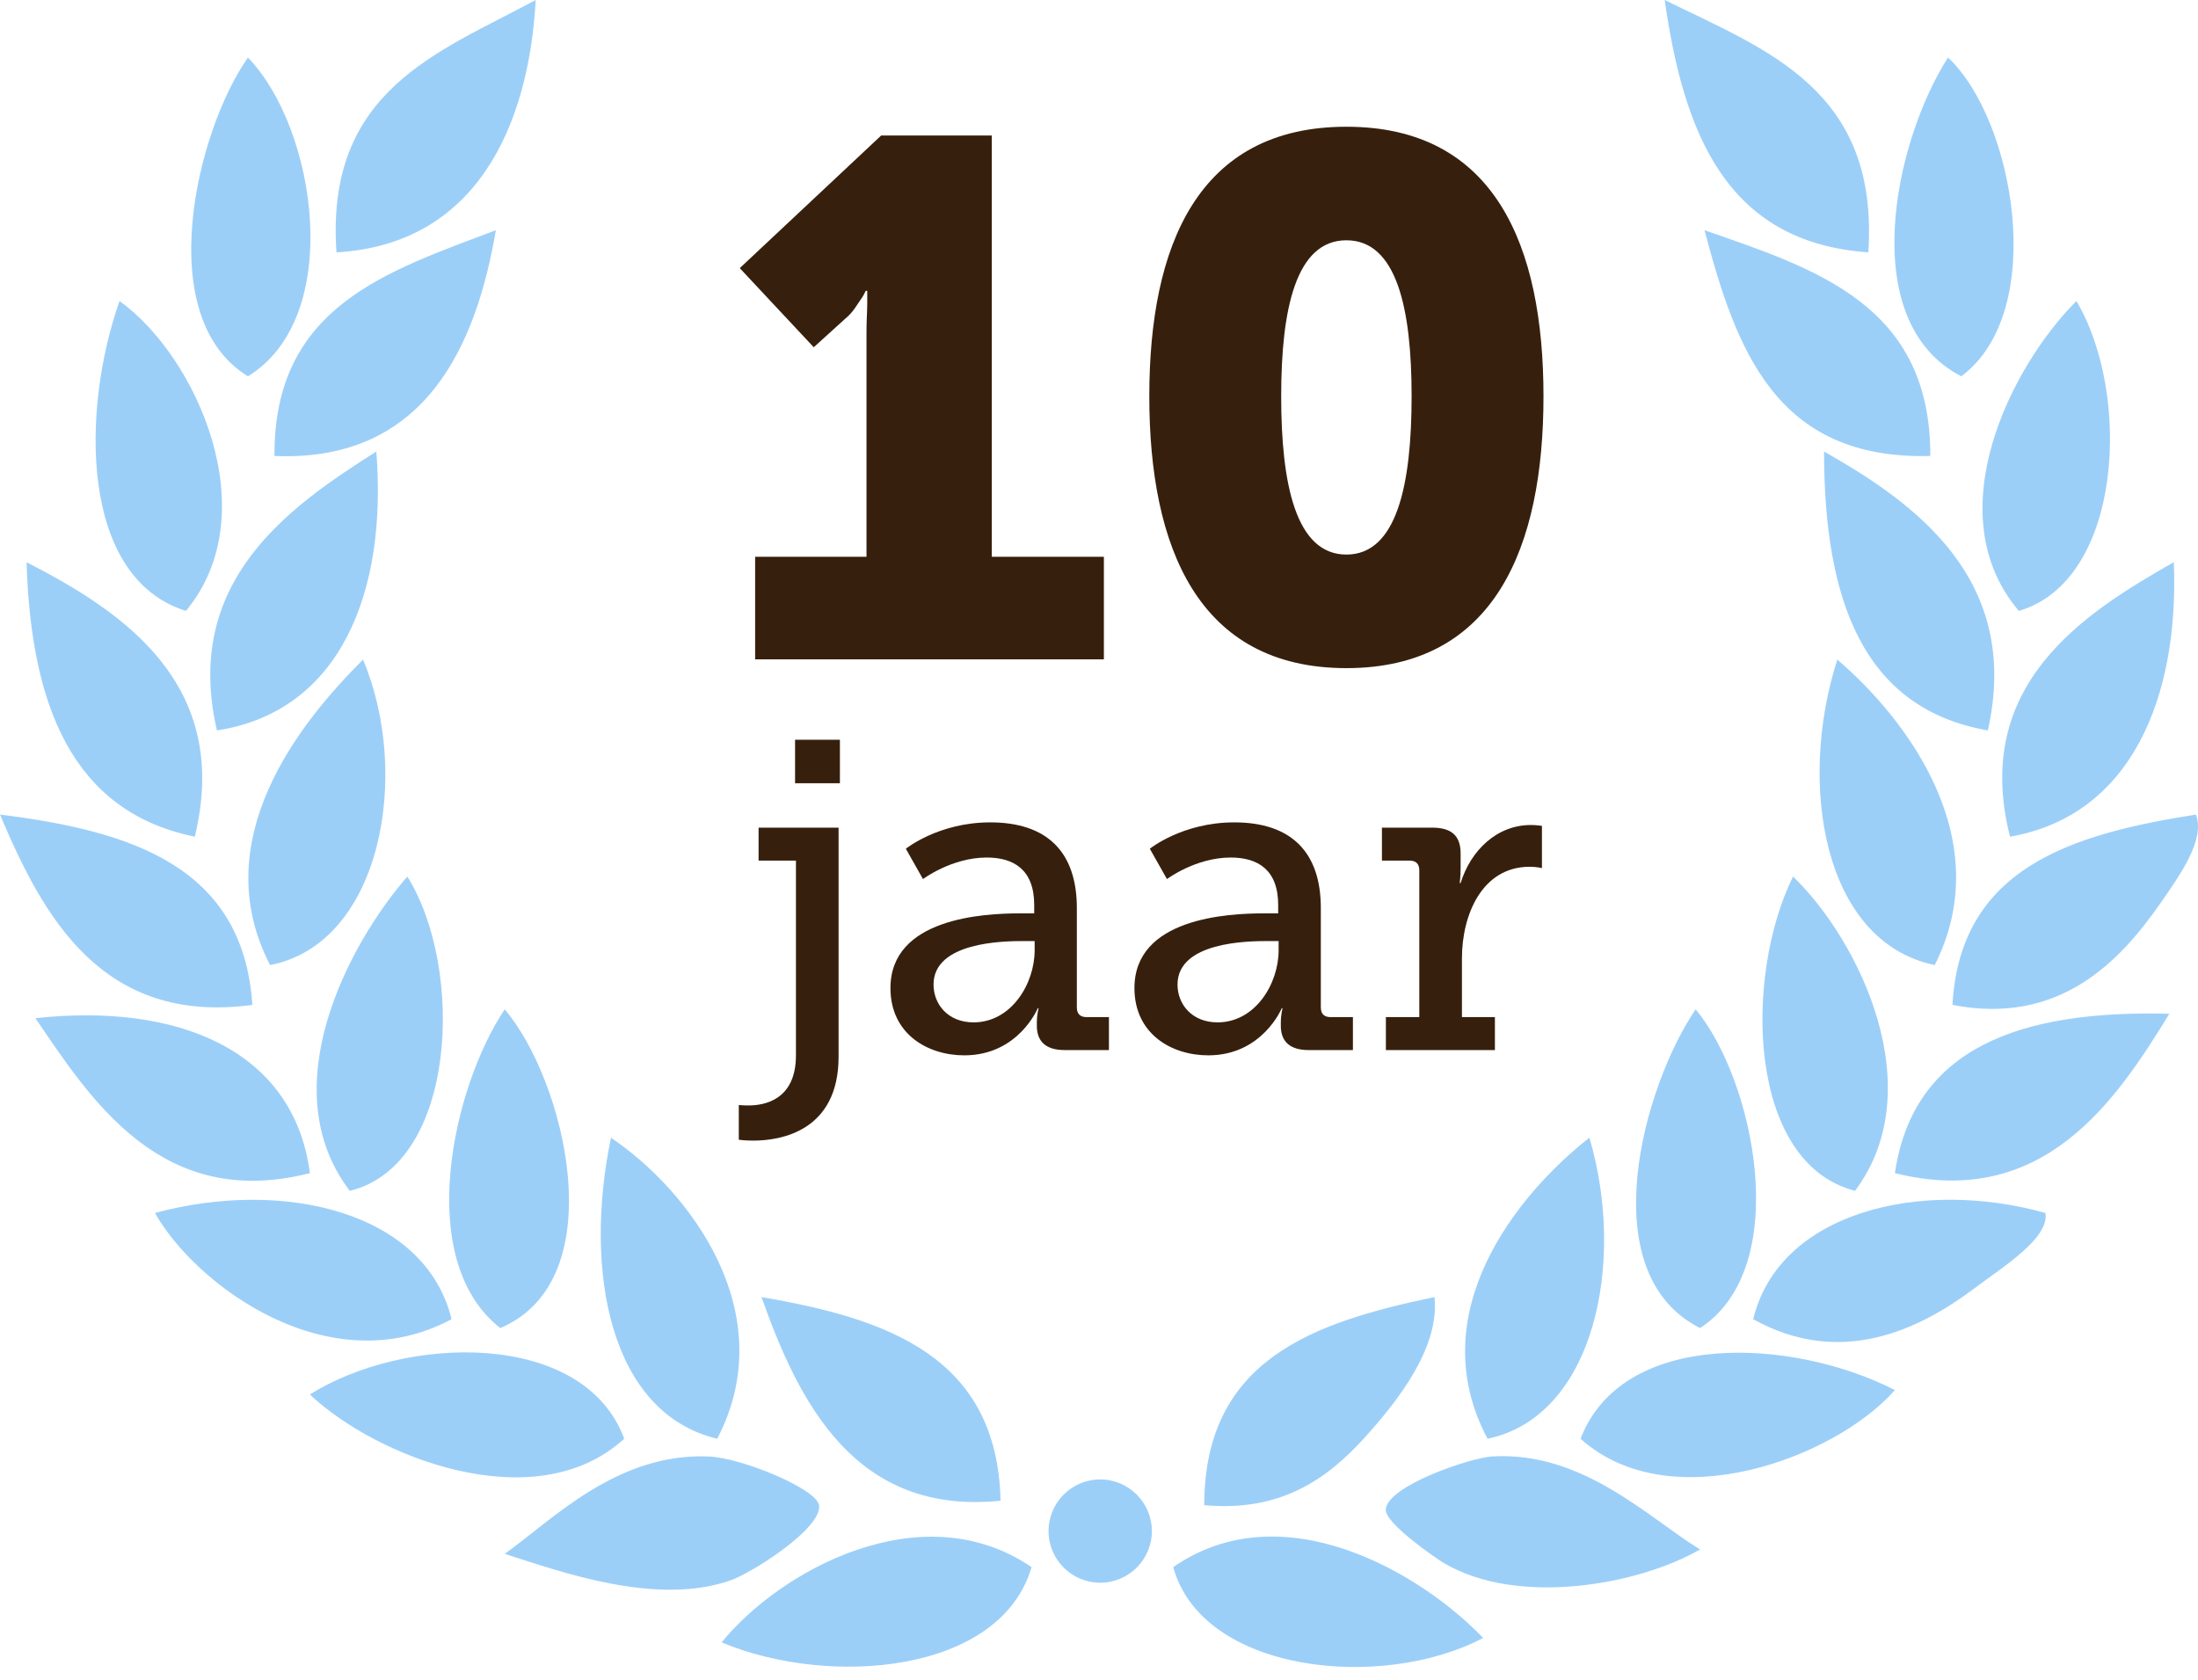
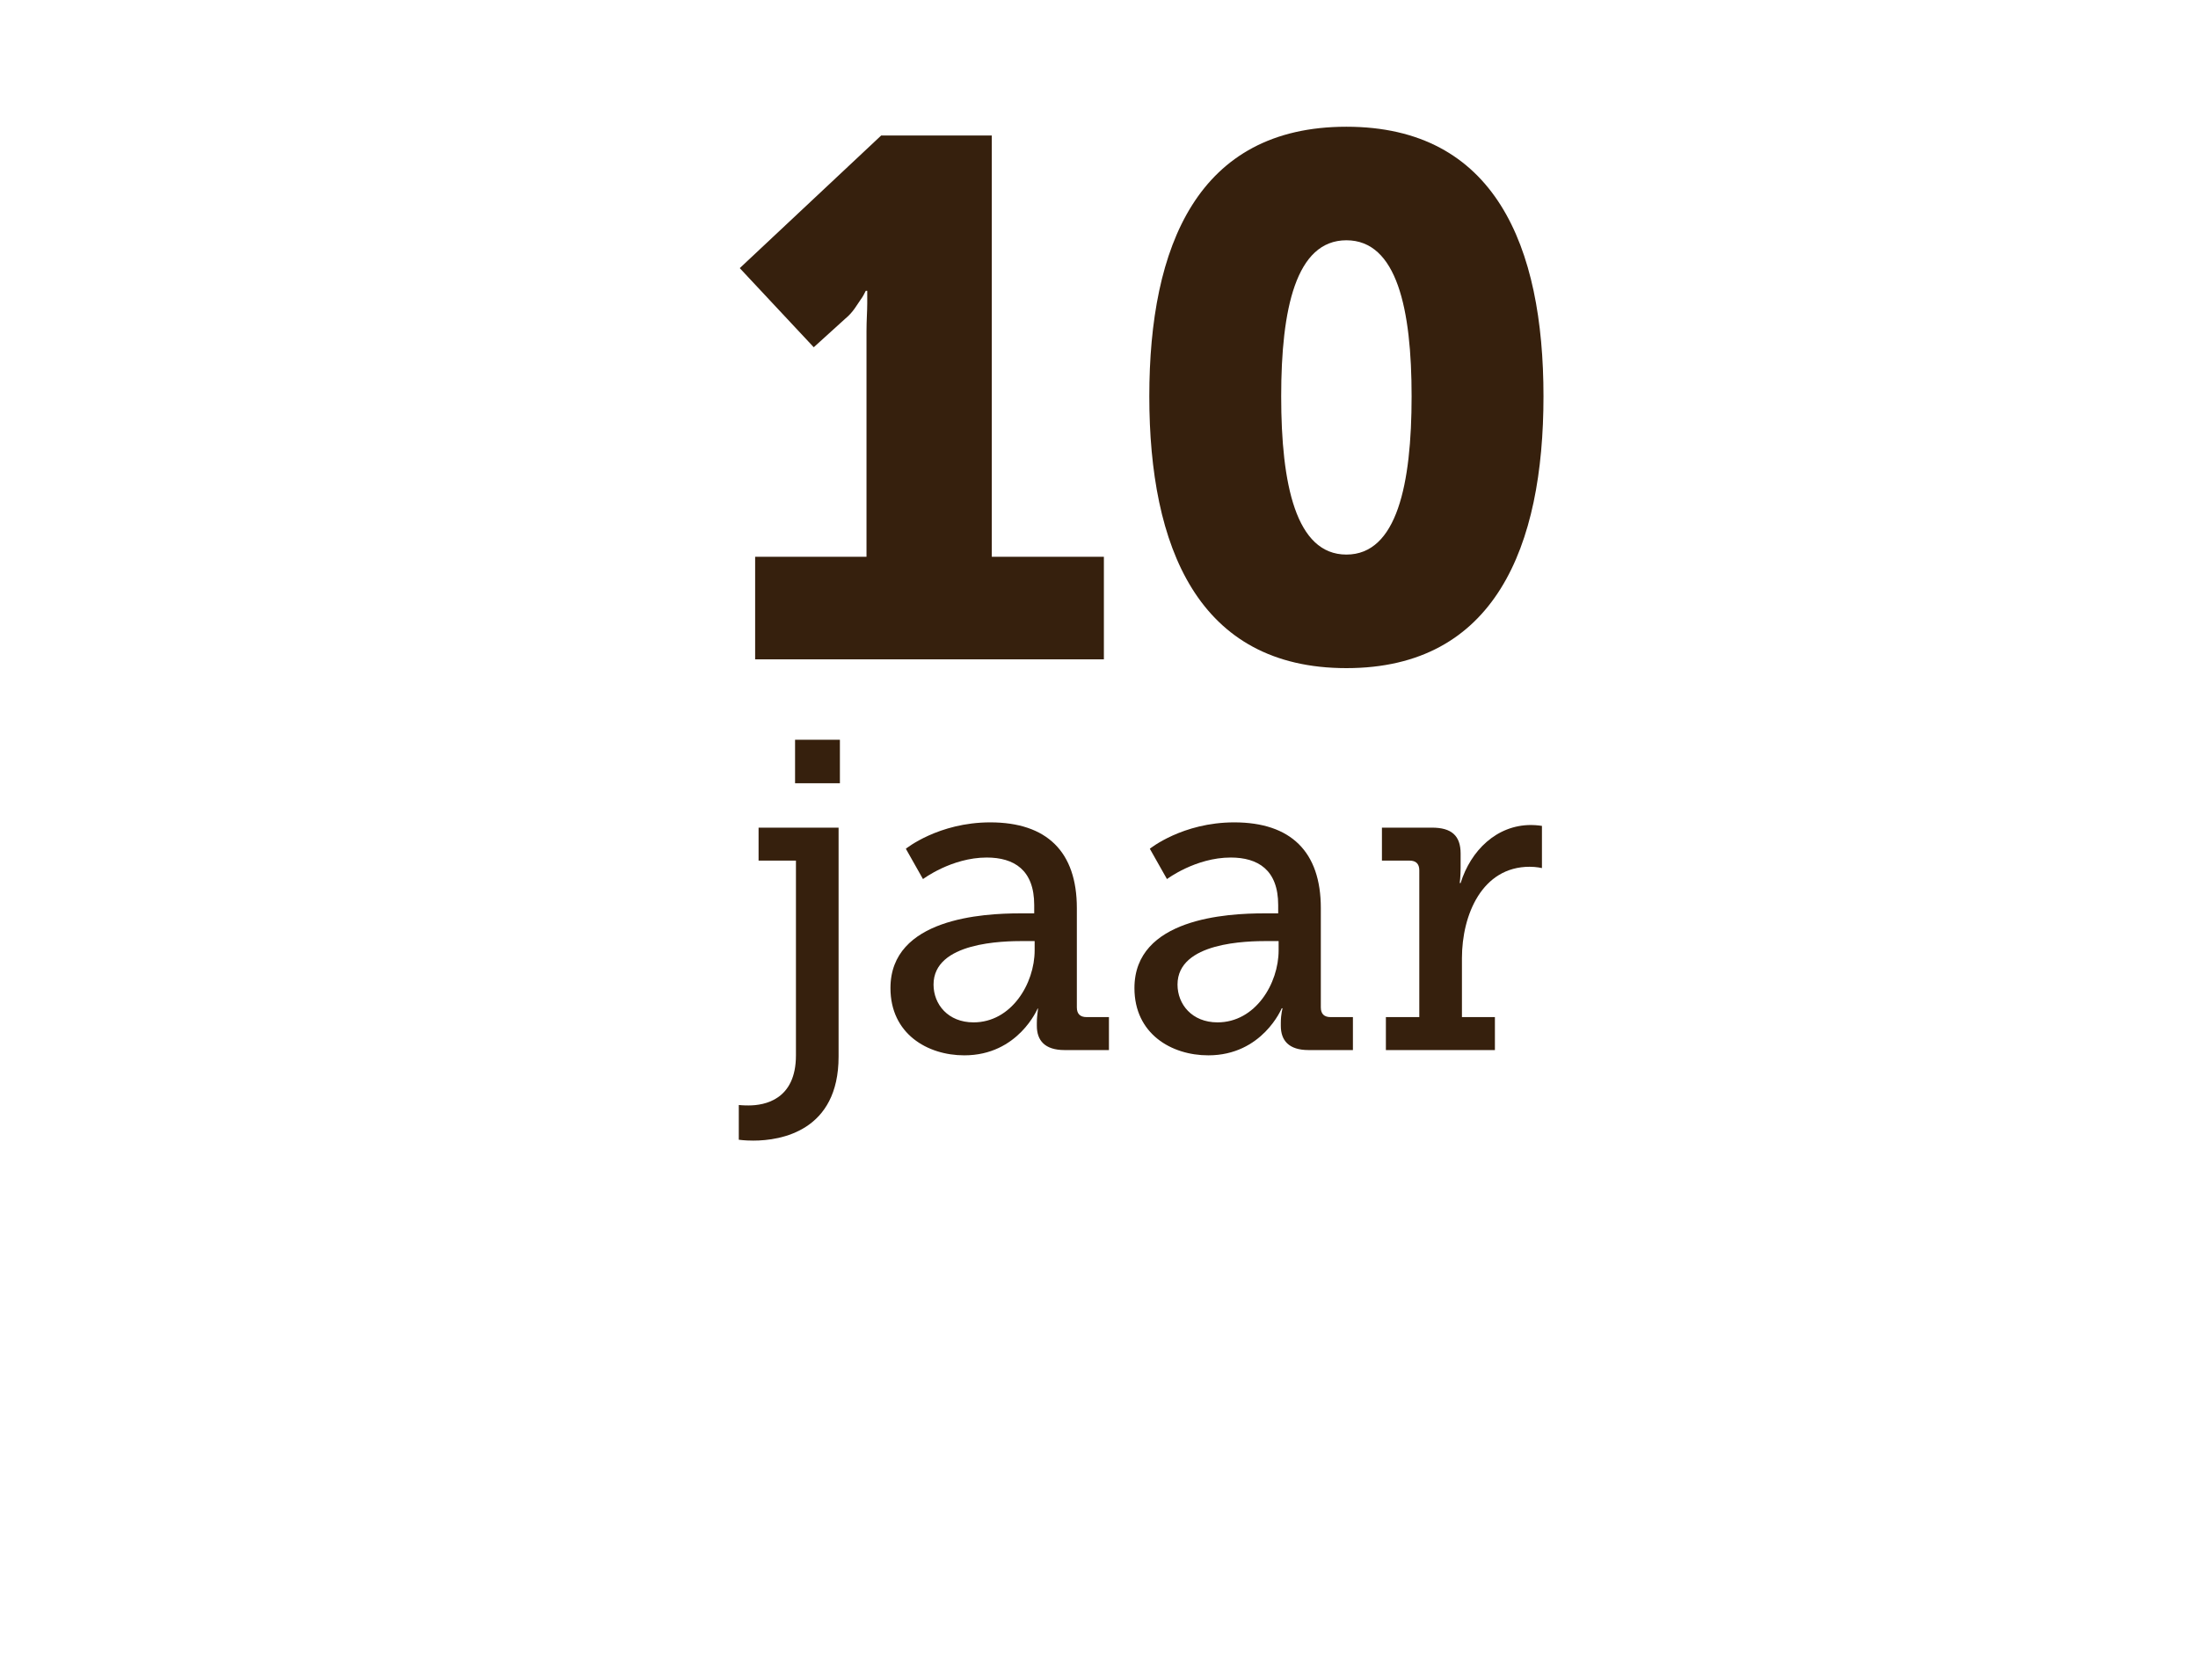
<svg xmlns="http://www.w3.org/2000/svg" width="140px" height="107px" viewBox="0 0 140 107" version="1.1">
  <title>Group 2</title>
  <g id="Page-1" stroke="none" stroke-width="1" fill="none" fill-rule="evenodd">
    <g id="Group-2" transform="translate(0, -0)" fill-rule="nonzero">
      <g id="10-jaar" transform="translate(47.057, 8.073)" fill="#36200D">
        <path d="M1.041,33.927 L23.254,33.927 L23.254,27.393 L16.114,27.393 L16.114,0.56 L9.067,0.56 L0.061,9.007 L4.774,14.047 L6.781,12.227 C7.294,11.807 7.527,11.34 7.761,11.013 C7.901,10.827 7.994,10.64 8.087,10.453 L8.181,10.453 L8.181,11.247 C8.181,11.76 8.134,12.32 8.134,13.02 L8.134,27.393 L1.041,27.393 L1.041,33.927 Z" id="Path" />
        <path d="M38.701,34.487 C48.174,34.487 51.254,26.74 51.254,17.173 C51.254,7.607 48.174,0 38.701,0 C29.227,0 26.147,7.607 26.147,17.173 C26.147,26.74 29.227,34.487 38.701,34.487 Z M38.701,27.253 C35.481,27.253 34.547,22.773 34.547,17.173 C34.547,11.62 35.481,7.233 38.701,7.233 C41.921,7.233 42.854,11.62 42.854,17.173 C42.854,22.773 41.921,27.253 38.701,27.253 Z" id="Shape" />
        <path d="M3.584,41.82 L6.44,41.82 L6.44,39.048 L3.584,39.048 L3.584,41.82 Z M0,62.316 L0,64.528 C0,64.528 0.364,64.584 0.924,64.584 C2.688,64.584 6.356,63.968 6.356,59.236 L6.356,44.648 L1.26,44.648 L1.26,46.748 L3.64,46.748 L3.64,59.152 C3.64,61.98 1.652,62.344 0.616,62.344 C0.252,62.344 0,62.316 0,62.316 Z" id="Shape" />
-         <path d="M9.66,54.868 C9.66,57.78 12.012,59.152 14.364,59.152 C17.808,59.152 19.04,56.156 19.04,56.156 L19.096,56.156 C19.096,56.156 18.984,56.52 18.984,57.08 L18.984,57.276 C18.984,58.2 19.488,58.816 20.748,58.816 L23.576,58.816 L23.576,56.716 L22.148,56.716 C21.756,56.716 21.532,56.52 21.532,56.1 L21.532,49.772 C21.532,46.188 19.628,44.312 16.016,44.312 C12.712,44.312 10.64,45.992 10.64,45.992 L11.732,47.924 C11.732,47.924 13.552,46.552 15.792,46.552 C17.528,46.552 18.816,47.336 18.816,49.576 L18.816,50.108 L17.92,50.108 C15.568,50.108 9.66,50.416 9.66,54.868 Z M12.404,54.644 C12.404,51.928 16.856,51.872 18.144,51.872 L18.844,51.872 L18.844,52.46 C18.844,54.588 17.36,57.052 14.952,57.052 C13.328,57.052 12.404,55.904 12.404,54.644 Z" id="Shape" />
+         <path d="M9.66,54.868 C9.66,57.78 12.012,59.152 14.364,59.152 C17.808,59.152 19.04,56.156 19.04,56.156 C19.096,56.156 18.984,56.52 18.984,57.08 L18.984,57.276 C18.984,58.2 19.488,58.816 20.748,58.816 L23.576,58.816 L23.576,56.716 L22.148,56.716 C21.756,56.716 21.532,56.52 21.532,56.1 L21.532,49.772 C21.532,46.188 19.628,44.312 16.016,44.312 C12.712,44.312 10.64,45.992 10.64,45.992 L11.732,47.924 C11.732,47.924 13.552,46.552 15.792,46.552 C17.528,46.552 18.816,47.336 18.816,49.576 L18.816,50.108 L17.92,50.108 C15.568,50.108 9.66,50.416 9.66,54.868 Z M12.404,54.644 C12.404,51.928 16.856,51.872 18.144,51.872 L18.844,51.872 L18.844,52.46 C18.844,54.588 17.36,57.052 14.952,57.052 C13.328,57.052 12.404,55.904 12.404,54.644 Z" id="Shape" />
        <path d="M25.2,54.868 C25.2,57.78 27.552,59.152 29.904,59.152 C33.348,59.152 34.58,56.156 34.58,56.156 L34.636,56.156 C34.636,56.156 34.524,56.52 34.524,57.08 L34.524,57.276 C34.524,58.2 35.028,58.816 36.288,58.816 L39.116,58.816 L39.116,56.716 L37.688,56.716 C37.296,56.716 37.072,56.52 37.072,56.1 L37.072,49.772 C37.072,46.188 35.168,44.312 31.556,44.312 C28.252,44.312 26.18,45.992 26.18,45.992 L27.272,47.924 C27.272,47.924 29.092,46.552 31.332,46.552 C33.068,46.552 34.356,47.336 34.356,49.576 L34.356,50.108 L33.46,50.108 C31.108,50.108 25.2,50.416 25.2,54.868 Z M27.944,54.644 C27.944,51.928 32.396,51.872 33.684,51.872 L34.384,51.872 L34.384,52.46 C34.384,54.588 32.9,57.052 30.492,57.052 C28.868,57.052 27.944,55.904 27.944,54.644 Z" id="Shape" />
        <path d="M41.216,58.816 L48.16,58.816 L48.16,56.716 L46.06,56.716 L46.06,52.964 C46.06,50.192 47.348,47.14 50.372,47.14 C50.82,47.14 51.156,47.224 51.156,47.224 L51.156,44.536 C51.156,44.536 50.82,44.48 50.456,44.48 C48.272,44.48 46.62,46.104 45.976,48.176 L45.92,48.176 C45.92,48.176 45.976,47.756 45.976,47.196 L45.976,46.3 C45.976,45.152 45.388,44.648 44.156,44.648 L40.964,44.648 L40.964,46.748 L42.728,46.748 C43.12,46.748 43.344,46.944 43.344,47.364 L43.344,56.716 L41.216,56.716 L41.216,58.816 Z" id="Path" />
      </g>
      <g id="Shape" fill="#9CCFF8">
-         <path d="M70.077,94.24 C68.26,94.24 66.787,95.713 66.787,97.53 C66.787,99.347 68.26,100.819 70.077,100.819 C71.894,100.819 73.367,99.347 73.367,97.53 C73.367,95.713 71.894,94.24 70.077,94.24 M74.728,99.826 C76.582,106.572 88.019,107.739 94.468,104.338 C90.501,100.192 81.71,94.986 74.728,99.826 M45.965,104.62 C52.876,107.511 63.735,106.593 65.705,99.826 C58.685,95.038 49.635,100.084 45.965,104.62 M95.032,92.776 C93.663,92.859 88.348,94.645 88.264,96.16 C88.215,97.041 91.485,99.278 91.93,99.544 C96.684,102.388 104.455,100.926 108.285,98.698 C105.037,96.73 100.837,92.424 95.032,92.776 M52.169,95.877 C52.007,94.849 47.275,92.86 45.119,92.776 C39.261,92.547 35.179,96.825 32.147,98.98 C35.786,100.143 41.791,102.319 46.529,100.671 C47.903,100.193 52.397,97.336 52.169,95.877 M100.671,91.648 C106.413,96.809 116.932,92.846 120.693,88.546 C114.197,85.221 103.368,84.653 100.671,91.648 M39.761,91.648 C37.172,84.681 25.778,85.027 19.739,88.828 C23.822,92.718 34.027,96.88 39.761,91.648 M86.854,91.648 C89.033,89.255 91.715,85.835 91.366,82.624 C83.671,84.235 76.717,86.587 76.702,95.877 C81.523,96.329 84.495,94.238 86.854,91.648 M63.73,95.595 C63.518,86.409 56.53,83.997 48.503,82.624 C50.911,89.431 54.512,96.537 63.73,95.595 M111.67,84.034 C117.206,87.107 122.183,84.756 125.769,82.06 C127.63,80.66 130.544,78.865 130.281,77.266 C122.25,75.018 113.292,77.267 111.67,84.034 M28.763,84.034 C27.091,77.166 18.038,75.06 9.87,77.266 C12.435,81.827 20.941,88.219 28.763,84.034 M101.236,72.472 C96.639,76.07 90.494,83.654 94.749,91.648 C101.581,90.222 103.573,80.357 101.236,72.472 M45.683,91.648 C49.87,83.615 43.875,75.812 38.915,72.472 C37.155,80.948 38.823,90.006 45.683,91.648 M120.693,74.728 C130.146,77.087 134.779,70.115 138.176,64.577 C128.721,64.333 121.881,66.704 120.693,74.728 M19.739,74.728 C18.709,66.829 11.231,63.874 2.256,64.859 C5.836,70.128 10.323,77.134 19.739,74.728 M108.285,84.598 C114.262,80.706 111.712,68.735 108.003,64.294 C104.661,69.199 101.343,81.11 108.285,84.598 M31.865,84.598 C39.156,81.507 35.966,68.767 32.147,64.294 C28.861,69.188 26.311,80.246 31.865,84.598 M118.155,75.856 C123.018,69.356 118.427,59.902 114.207,55.835 C111.086,62.134 111.242,74.073 118.155,75.856 M25.944,55.835 C22.137,60.223 17.335,69.376 22.278,75.856 C29.154,74.195 29.587,61.636 25.944,55.835 M124.359,64.012 C131.189,65.346 135.044,61.215 137.613,57.527 C138.875,55.713 140.471,53.479 139.869,51.887 C131.91,53.14 124.851,55.293 124.359,64.012 M16.074,64.012 C15.495,55.191 8.358,52.929 0,51.887 C2.733,58.376 6.493,65.308 16.074,64.012 M117.027,42.017 C114.496,49.851 116.071,59.98 123.231,61.474 C127.25,53.512 121.52,45.861 117.027,42.017 M23.123,42.017 C19,46.121 13.112,53.557 17.201,61.474 C24.294,60.103 26.208,49.321 23.123,42.017 M128.025,53.297 C135.793,51.947 138.808,44.341 138.459,35.813 C132.68,39.09 125.581,43.63 128.025,53.297 M12.408,53.297 C14.778,43.547 7.768,38.929 1.692,35.813 C1.969,44.936 4.602,51.703 12.408,53.297 M126.615,46.529 C128.756,36.962 122.077,32.092 116.181,28.763 C116.191,38.153 118.615,45.128 126.615,46.529 M23.97,28.763 C18.392,32.295 11.617,37.027 13.818,46.529 C21.72,45.314 24.675,37.647 23.97,28.763 M128.589,38.915 C135.221,36.969 135.774,25.073 132.254,19.176 C128.108,23.317 123.33,32.722 128.589,38.915 M11.844,38.915 C17,32.695 12.532,22.701 7.614,19.176 C5.176,26.064 5.048,36.79 11.844,38.915 M122.949,29.045 C122.977,19.429 115.681,17.138 108.567,14.664 C110.574,22.244 113.095,29.311 122.949,29.045 M31.583,14.664 C24.707,17.281 17.421,19.489 17.483,29.045 C27.204,29.459 30.366,21.812 31.583,14.664 M124.923,23.97 C130.49,19.841 128.287,7.579 124.077,3.666 C120.657,8.986 118.173,20.491 124.923,23.97 M15.792,23.97 C21.968,20.193 20.159,8.162 15.792,3.666 C12.511,8.331 9.648,20.205 15.792,23.97 M119.001,16.074 C119.687,5.705 112.52,3.191 106.03,0 C107.243,8.468 109.946,15.447 119.001,16.074 M21.432,16.074 C20.71,5.764 27.89,3.357 34.121,0 C33.683,8.022 30.328,15.57 21.432,16.074" />
-       </g>
+         </g>
    </g>
  </g>
</svg>